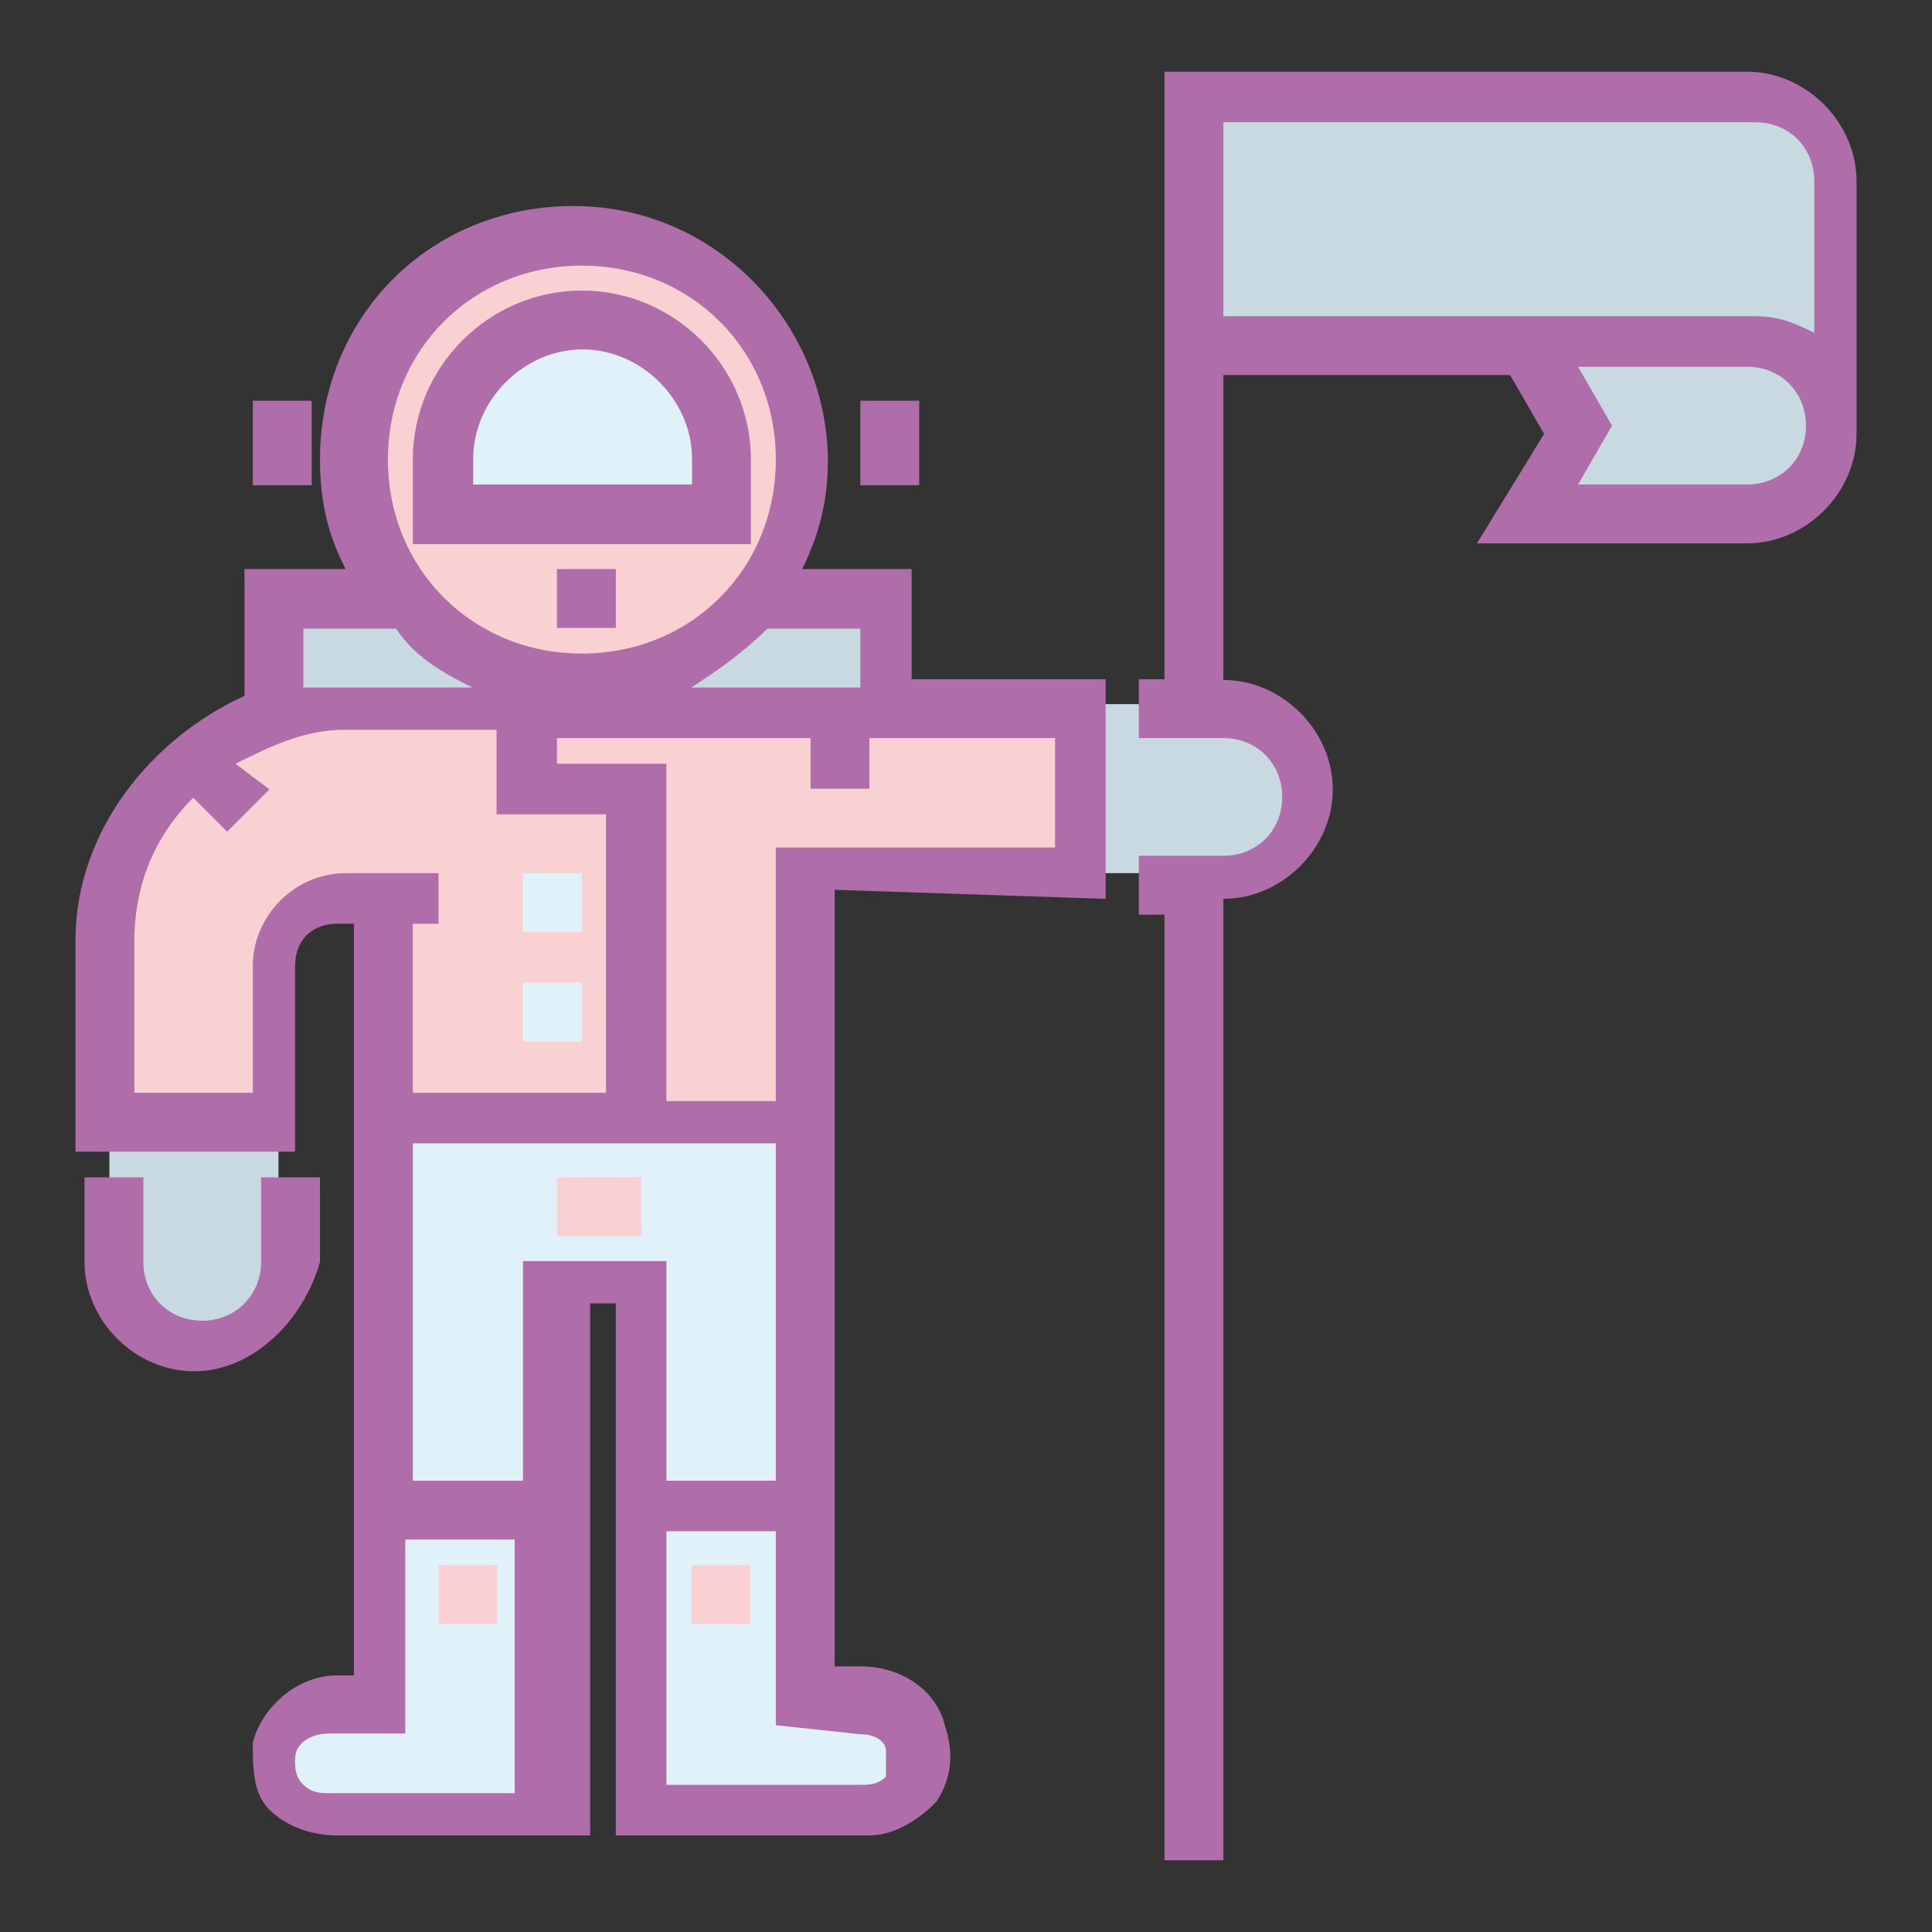
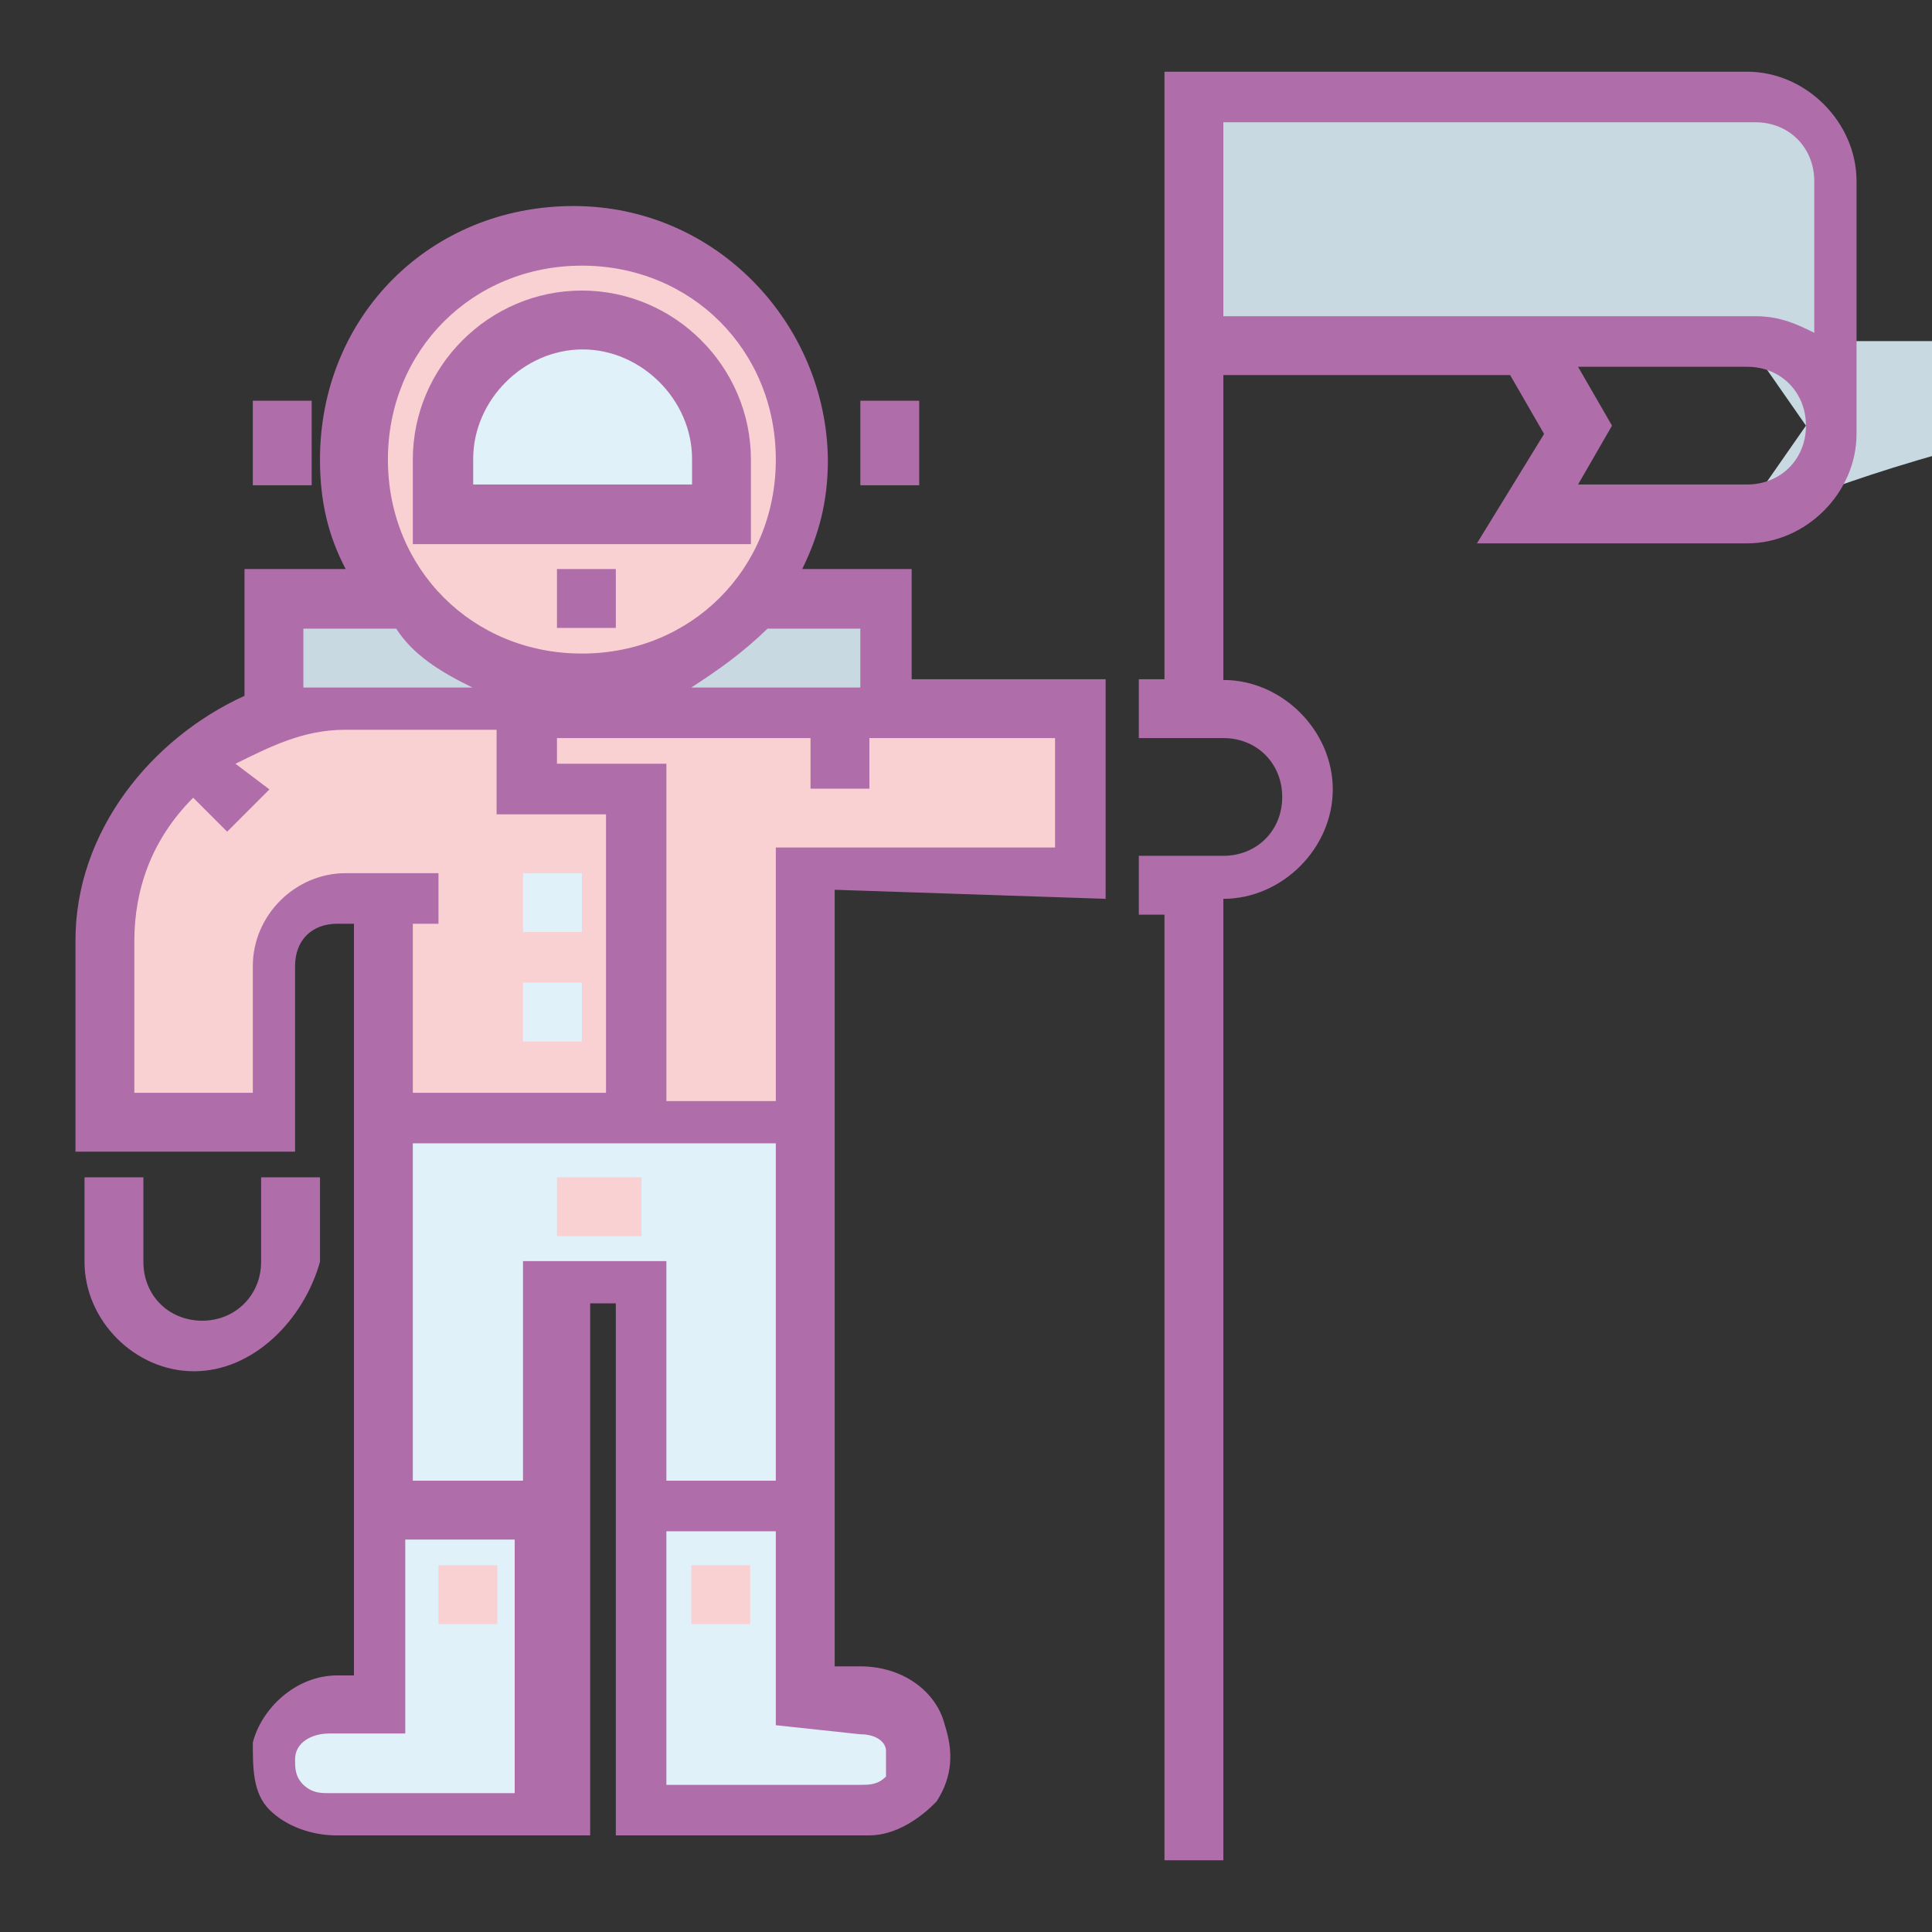
<svg xmlns="http://www.w3.org/2000/svg" version="1.1" x="0px" y="0px" viewBox="0 0 256 256" enable-background="new 0 0 256 256" xml:space="preserve">
  <rect x="0" y="0" width="256" height="256" fill="#333333" stroke="none" />
  <g>
    <path fill="#c8d9e1" d="M117.4,93.3H36.8V78.8h17.9C60.3,85.5,68.2,90,78.2,90c10.1,0,17.9-4.5,23.5-11.2h15.7V93.3z" />
    <path fill="#e0f1f9" d="M73.8,241v-40.3H51.4v25.7h-7.8c-4.5,0-7.8,3.4-7.8,7.8c0,4.5,3.4,7.8,7.8,7.8L73.8,241z M84.9,241v-40.3 h22.4v25.7h7.8c4.5,0,7.8,3.4,7.8,7.8c0,4.5-3.4,7.8-7.8,7.8L84.9,241z" />
-     <path fill="#c8d9e1" d="M25.7,178.3c-5.6,0-11.2-4.5-11.2-11.2v-17.9h22.4v17.9C36.8,173.9,31.3,178.3,25.7,178.3z M172.2,104.5 c0,5.6-4.5,11.2-11.2,11.2h-17.9V93.3H161C167.7,93.3,172.2,98.9,172.2,104.5z" />
    <path fill="#e0f1f9" d="M51.4,200.7h22.4v-29.1h11.2v29.1h22.4v-51.5H51.4V200.7z" />
    <path fill="#f9d1d2" d="M106.2,60.9c0,16.8-13.4,29.1-29.1,29.1C61.5,90,48,76.5,48,60.9s13.4-29.1,29.1-29.1 C92.8,30.7,106.2,44.1,106.2,60.9z M51.4,149.3h54.8v-33.6h36.9V93.3H51.4c0,0-47-4.5-36.9,54.8h22.4v-15.7 c0-12.3,5.6-13.4,13.4-13.4h1.1V149.3z" />
    <path fill="#e0f1f9" d="M95,67.6H58.1v-6.7C58.1,50.8,65.9,43,76,43s19,7.8,19,17.9V67.6z" />
-     <path fill="#c8d9e1" d="M231.5,67.6h-29.1l7.8-11.2l-7.8-11.2h29.1c5.6,0,11.2,4.5,11.2,11.2C242.6,63.1,238.2,67.6,231.5,67.6z" />
+     <path fill="#c8d9e1" d="M231.5,67.6l7.8-11.2l-7.8-11.2h29.1c5.6,0,11.2,4.5,11.2,11.2C242.6,63.1,238.2,67.6,231.5,67.6z" />
    <path fill="#c8d9e1" d="M242.6,46.4h-85V12.8h74.9c5.6,0,10.1,4.5,10.1,10.1V46.4L242.6,46.4z" />
    <path fill="#f9d1d2" d="M73.8,156h11.2v7.8H73.8V156z M58.1,207.4h7.8v7.8h-7.8V207.4z M91.6,207.4h7.8v7.8h-7.8V207.4z" />
    <path fill="#af6daa" d="M99.5,72.1H54.7V60.9c0-12.3,10.1-22.4,22.4-22.4c12.3,0,22.4,10.1,22.4,22.4V72.1z M62.6,64.2h29.1v-3.4 c0-7.8-6.7-14.5-14.5-14.5c-7.8,0-14.5,6.7-14.5,14.5V64.2z M25.7,181.7c-7.8,0-14.5-6.7-14.5-14.5V156h7.8v11.2 c0,4.5,3.4,7.8,7.8,7.8s7.8-3.4,7.8-7.8V156h7.8v11.2C40.2,175,33.5,181.7,25.7,181.7z M114,53.1h7.8v11.2H114V53.1z M33.5,53.1 h7.8v11.2h-7.8V53.1z M73.8,75.4h7.8v7.8h-7.8V75.4z" />
    <path fill="#e0f1f9" d="M69.3,115.7h7.8v7.8h-7.8V115.7z M69.3,130.2h7.8v7.8h-7.8V130.2z" />
    <path fill="#af6daa" d="M146.5,119.1V90h-25.7V75.4h-14.5c2.2-4.5,3.4-8.9,3.4-14.5C109.5,43,95,27.3,76,27.3S42.4,41.9,42.4,60.9 c0,5.6,1.1,10.1,3.4,14.5H32.4v16.8C20.1,97.8,10,110.1,10,124.6v28h29.1V128c0-3.4,2.2-5.6,5.6-5.6h2.2V222h-2.2 c-5.6,0-10.1,4.5-11.2,8.9c0,3.4,0,6.7,2.2,8.9c2.2,2.2,5.6,3.4,8.9,3.4h33.6v-70.5h3.4v70.5h33.6c3.4,0,6.7-2.2,8.9-4.5 c2.2-3.4,2.2-6.7,1.1-10.1c-1.1-4.5-5.6-7.8-11.2-7.8h-3.4V117.9L146.5,119.1z M114,83.3v7.8H91.6c3.4-2.2,6.7-4.5,10.1-7.8H114z  M77.1,35.2c14.5,0,25.7,11.2,25.7,25.7c0,14.5-11.2,25.7-25.7,25.7c-14.5,0-25.7-11.2-25.7-25.7C51.4,46.4,62.6,35.2,77.1,35.2z  M40.2,83.3h12.3c2.2,3.4,5.6,5.6,10.1,7.8H40.2V83.3z M45.8,115.7c-6.7,0-12.3,5.6-12.3,12.3v16.8H17.8v-20.1 c0-6.7,2.2-13.4,7.8-19l4.5,4.5l5.6-5.6l-4.5-3.4c4.5-2.2,8.9-4.5,14.5-4.5h20.1v11.2h14.5v36.9H54.7v-22.4h3.4v-6.7H45.8z  M43.6,237.6c-1.1,0-2.2,0-3.4-1.1c-1.1-1.1-1.1-2.2-1.1-3.4c0-2.2,2.2-3.4,4.5-3.4h10.1v-25.7h14.5v33.6H43.6z M69.3,167.1v29.1 H54.7v-44.7h48.1v44.7H88.3v-29.1H69.3z M114,229.8c2.2,0,3.4,1.1,3.4,2.2v3.4c-1.1,1.1-2.2,1.1-3.4,1.1H88.3v-33.6h14.5v25.7 L114,229.8z M102.8,112.3v33.6H88.3v-44.7H73.8v-3.4h33.6v6.7h7.8v-6.7h24.6v14.5H102.8z M154.3,9.4V90h-3.4v7.8h11.2 c4.5,0,7.8,3.4,7.8,7.8c0,4.5-3.4,7.8-7.8,7.8h-11.2v7.8h3.4v125.3h7.8V119.1c7.8,0,14.5-6.7,14.5-14.5c0-7.8-6.7-14.5-14.5-14.5 V49.7h38l4.5,7.8l-8.9,14.5h35.8c7.8,0,14.5-6.7,14.5-14.5V24c0-7.8-6.7-14.5-14.5-14.5H154.3L154.3,9.4z M162.1,41.9V16.2h70.5 c4.5,0,7.8,3.4,7.8,7.8v20.1c-2.2-1.1-4.5-2.2-7.8-2.2H162.1z M231.5,64.2h-22.4l4.5-7.8l-4.5-7.8h22.4c4.5,0,7.8,3.4,7.8,7.8 C239.3,60.9,235.9,64.2,231.5,64.2z" />
  </g>
</svg>